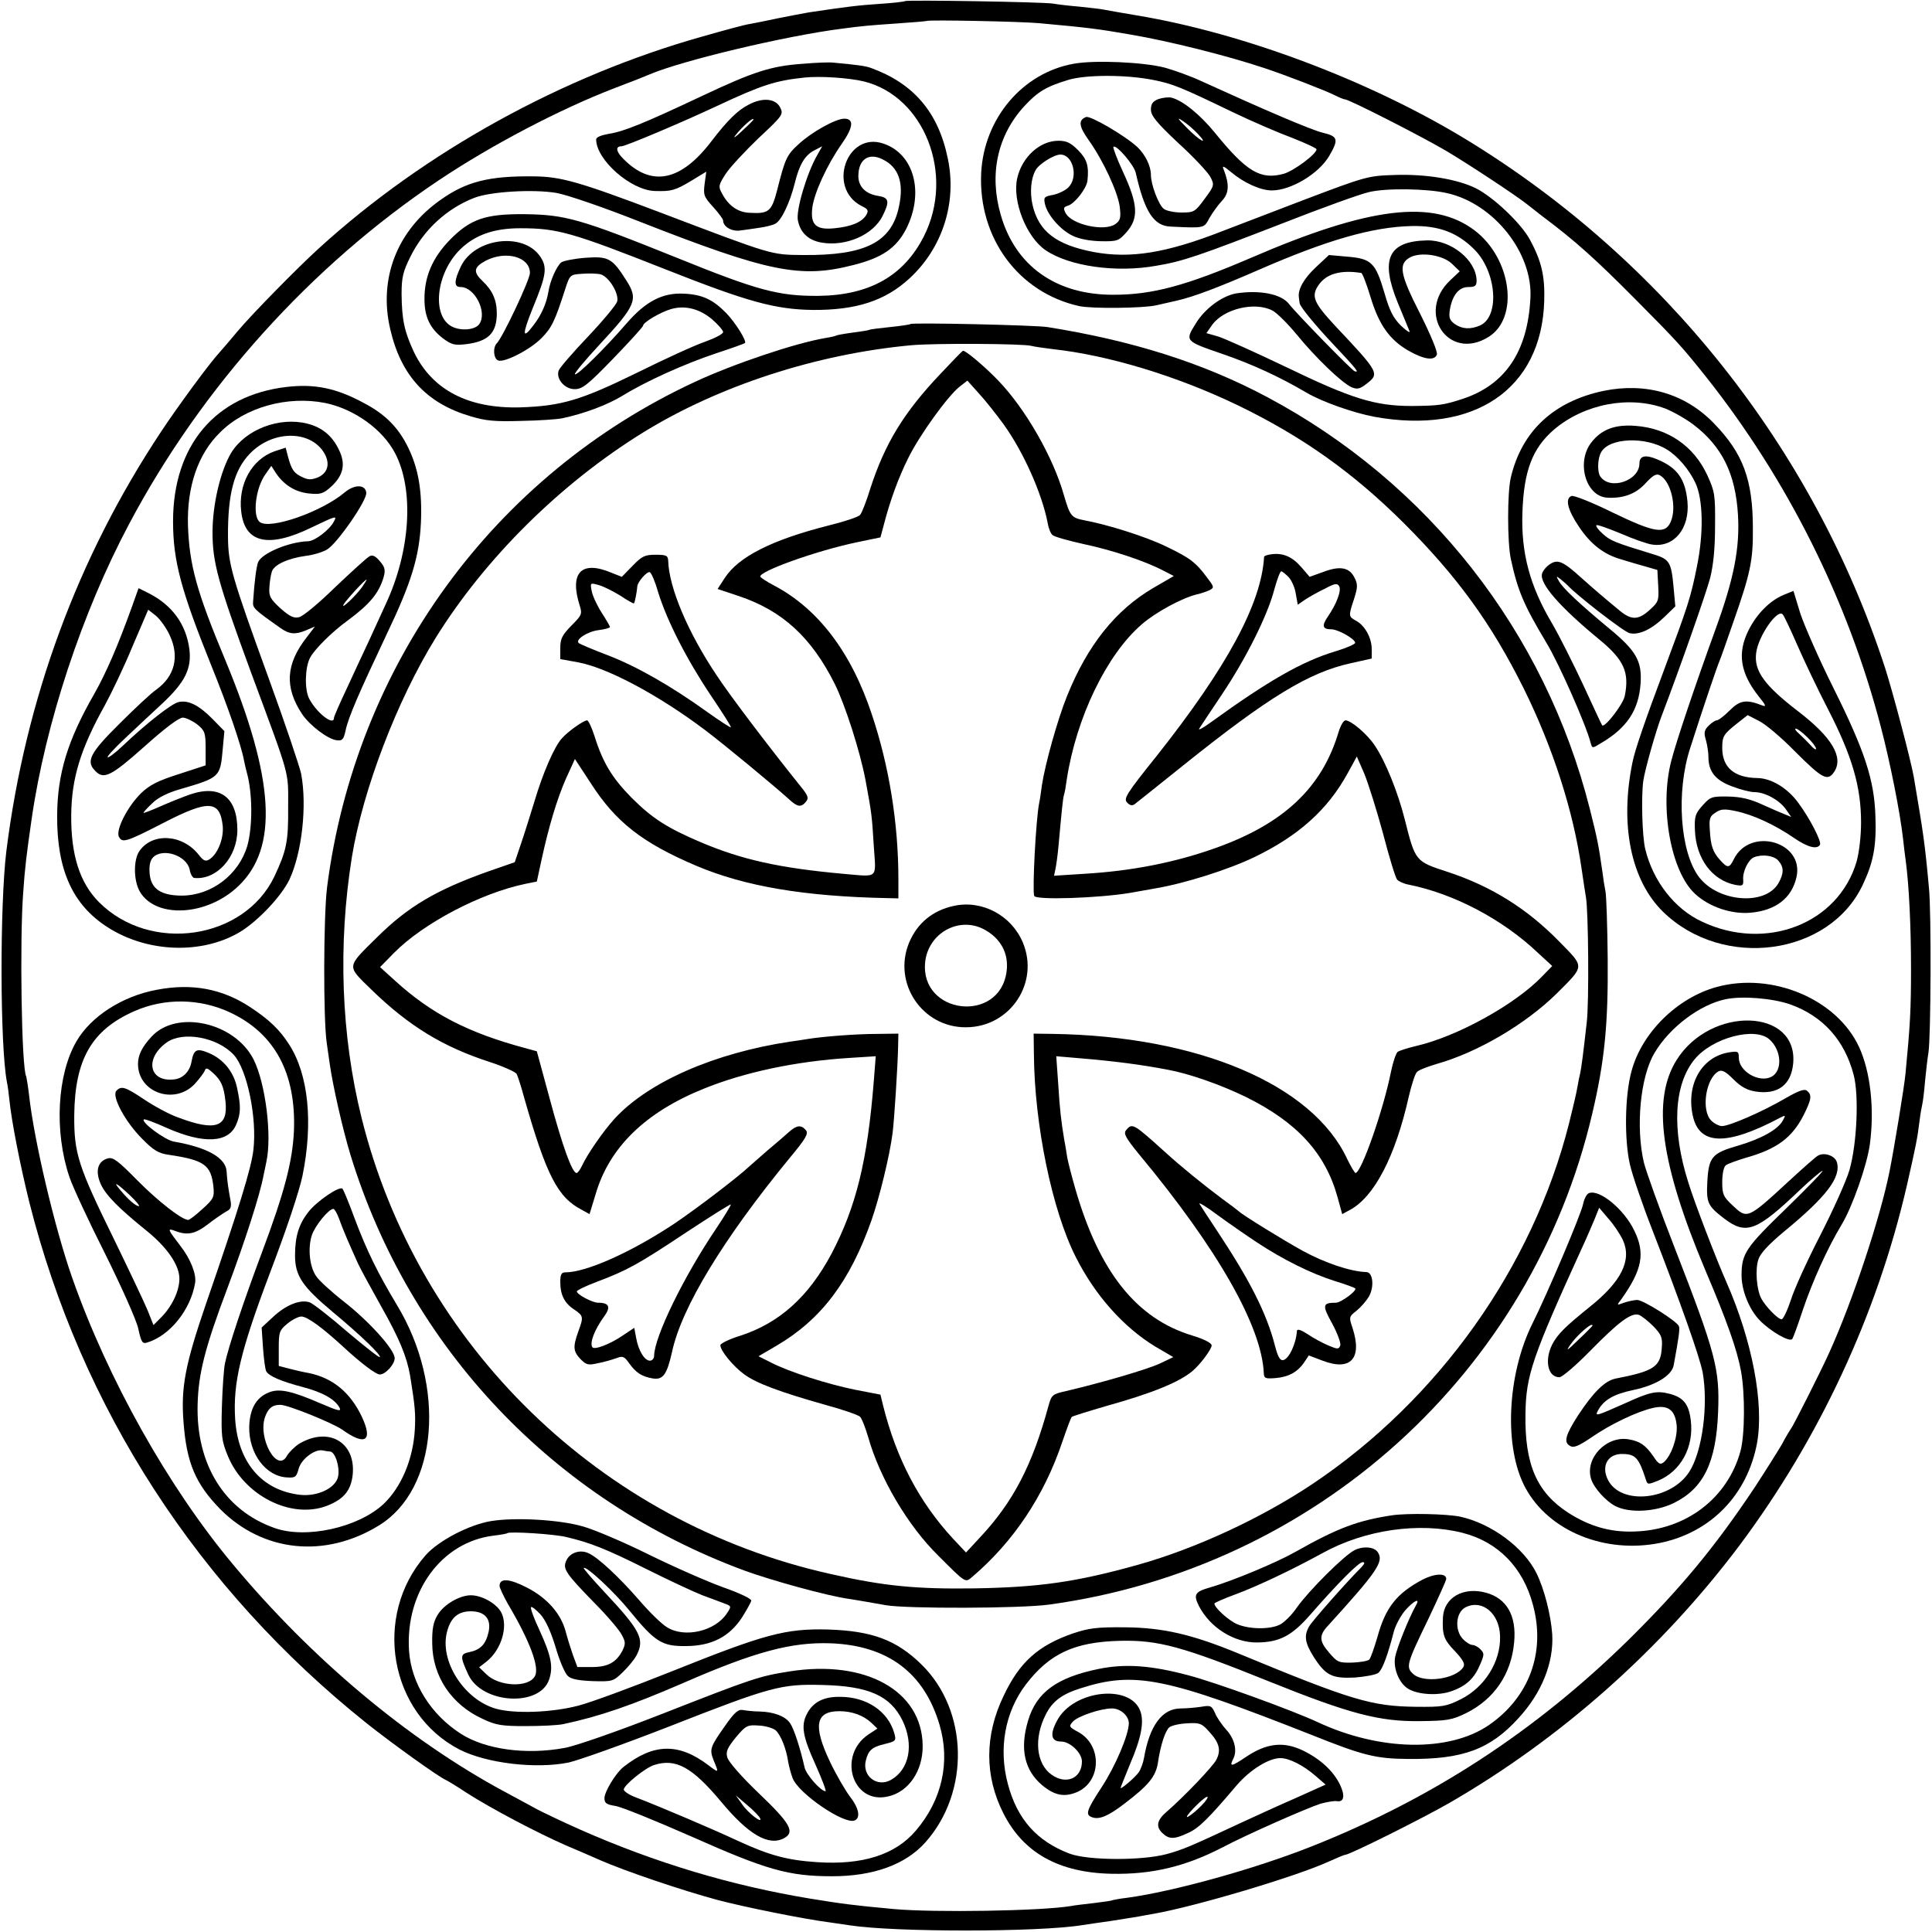
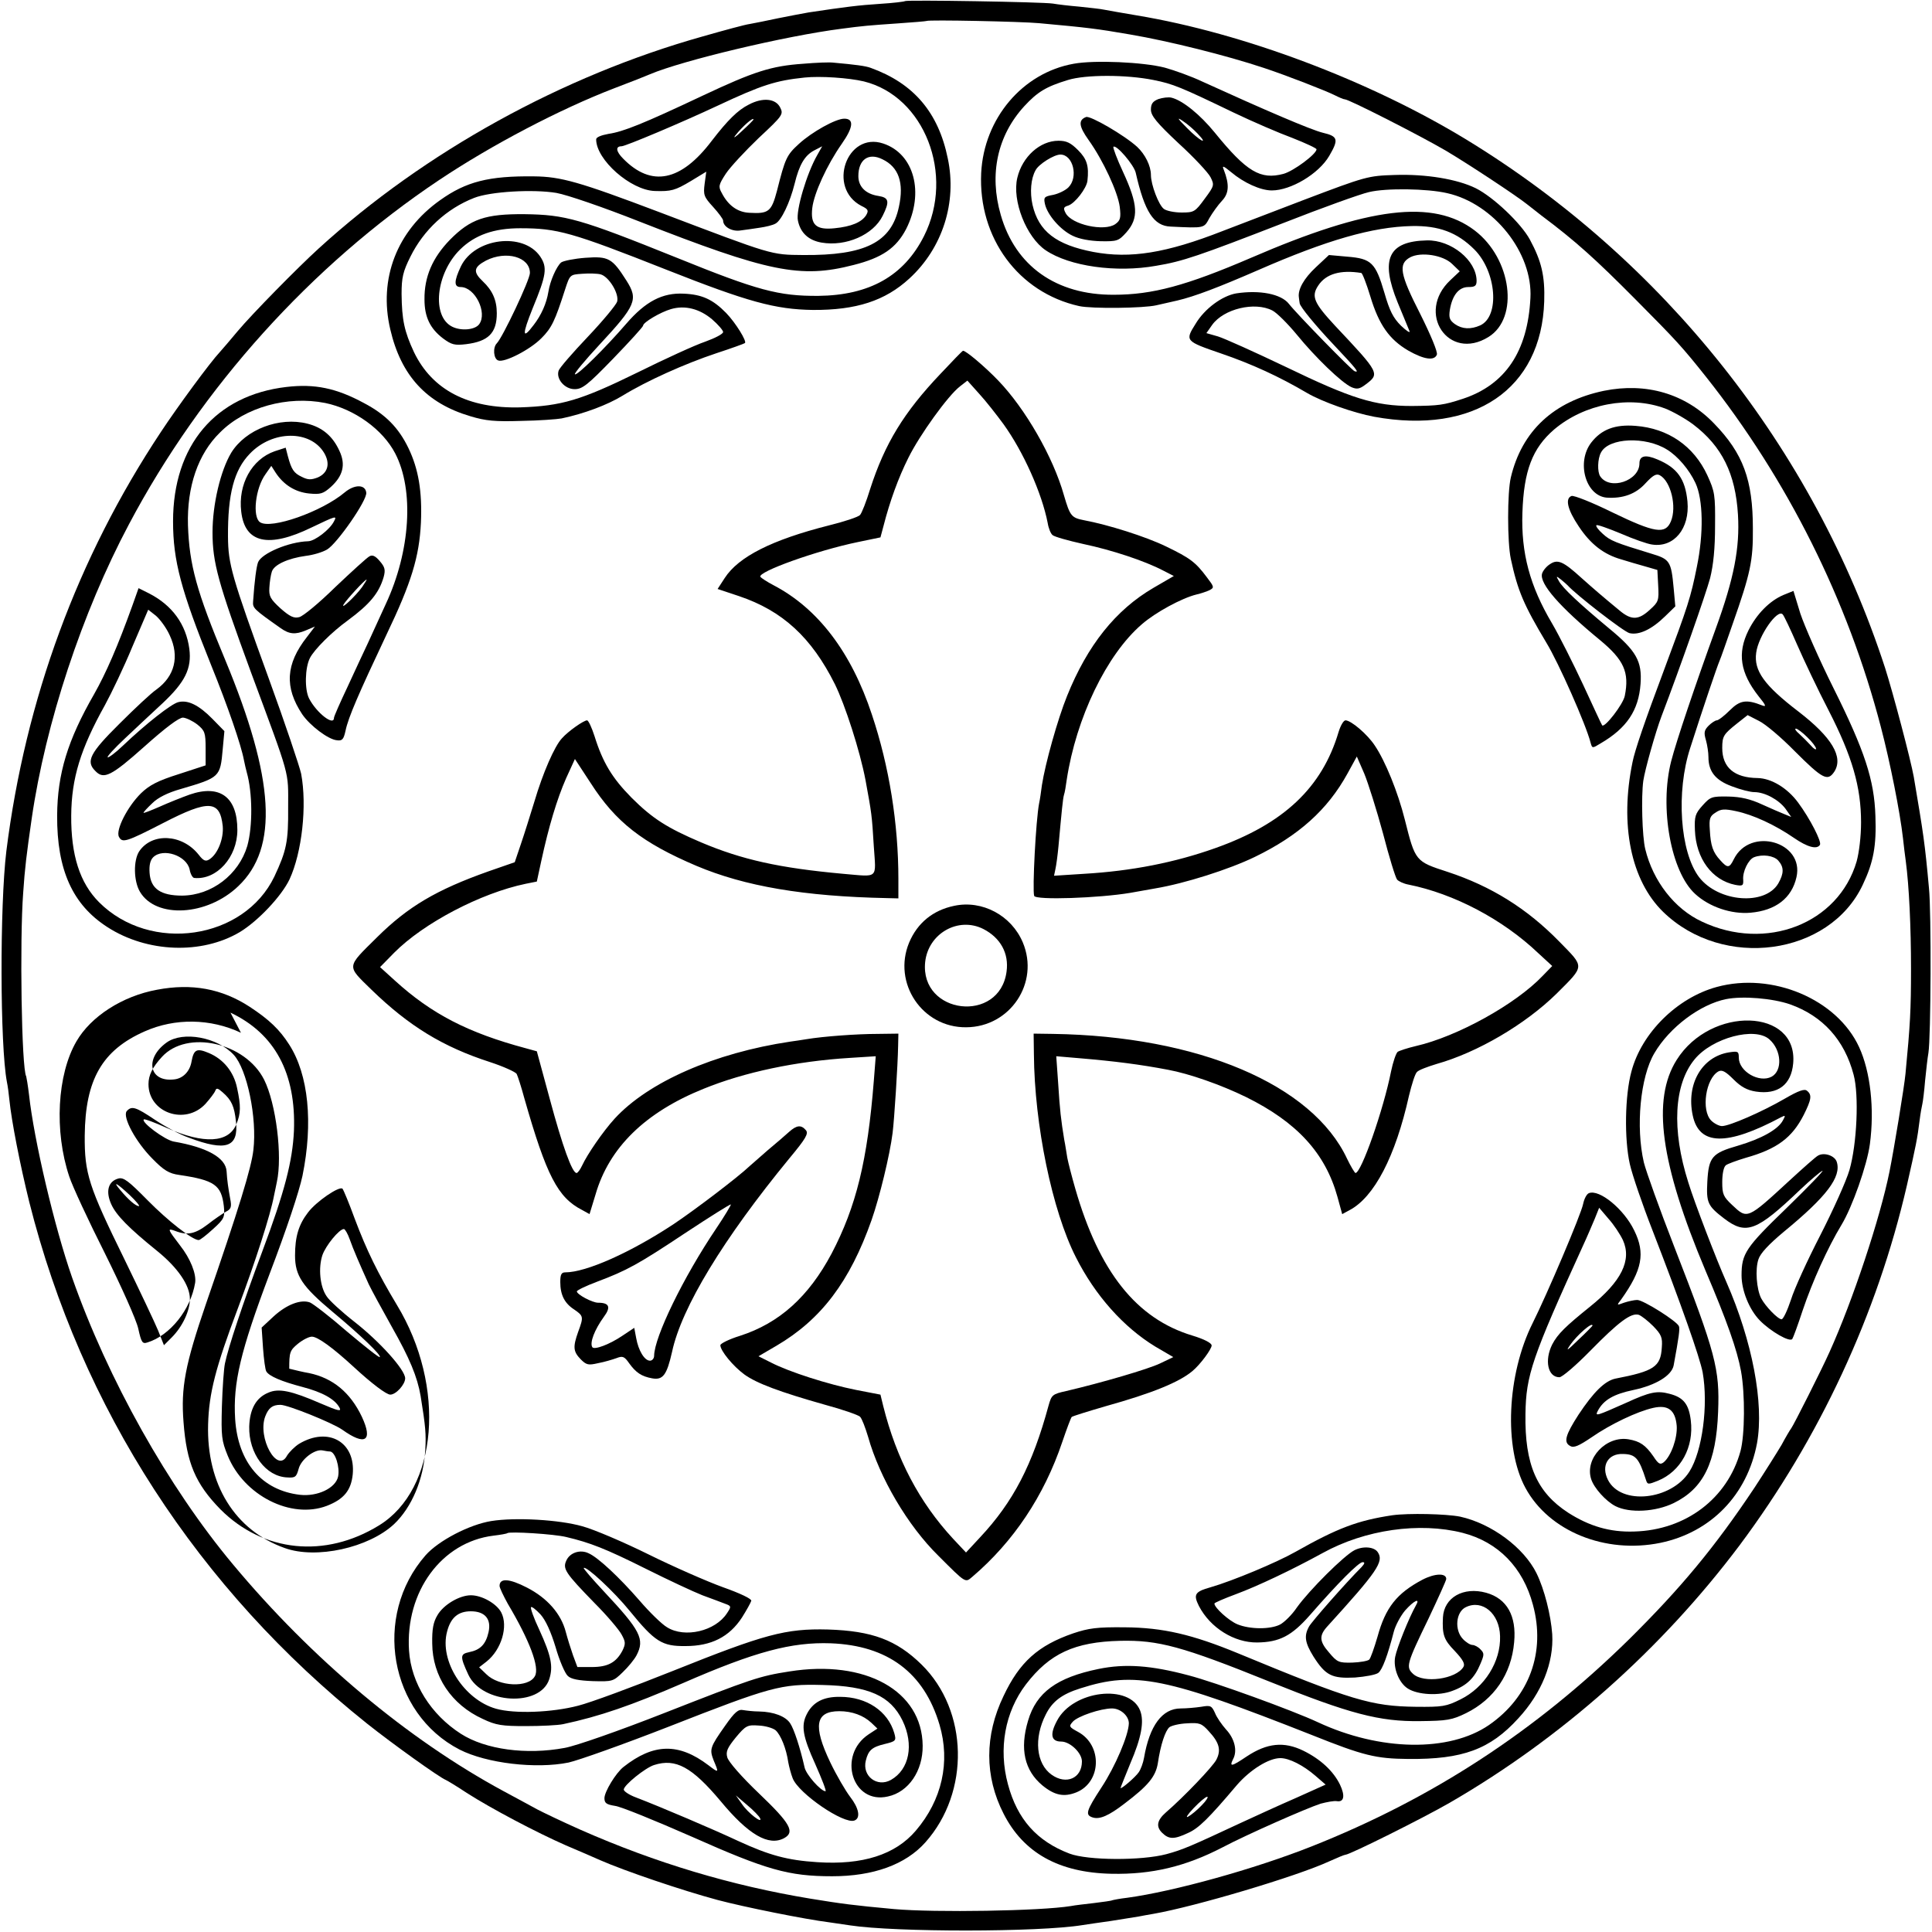
<svg xmlns="http://www.w3.org/2000/svg" version="1.0" width="700pt" height="700pt" viewBox="0 0 700 700" preserveAspectRatio="xMidYMid meet">
  <g transform="translate(0,700) scale(0.1,-0.1)" fill="#000000" stroke="none">
    <path d="M3279 6996 c-2 -2 -43 -7 -91 -10 -77 -5 -125 -11 -258 -31 -19 -3 -69 -13 -110 -21 -41 -9 -88 -18 -104 -21 -16 -2 -93 -23 -170 -45 -509 -143 -1007 -418 -1391 -768 -77 -70 -243 -239 -294 -300 -25 -30 -54 -64 -64 -75 -35 -37 -154 -199 -214 -290 -302 -455 -491 -969 -560 -1519 -24 -198 -23 -705 2 -836 3 -14 7 -43 9 -65 8 -78 38 -232 72 -370 188 -747 612 -1402 1224 -1890 89 -71 262 -195 285 -204 5 -2 40 -23 76 -47 89 -57 254 -144 359 -190 47 -20 103 -44 125 -54 89 -39 295 -109 425 -144 98 -26 317 -70 405 -81 28 -4 61 -9 75 -11 164 -25 683 -25 842 1 13 2 59 9 103 15 44 7 89 14 100 16 11 2 36 7 55 10 149 26 517 135 636 190 29 13 55 24 59 24 15 0 280 132 377 188 405 234 768 557 1050 932 290 388 499 837 607 1305 33 145 38 170 46 235 3 25 8 52 10 60 2 8 7 47 10 85 4 39 9 84 12 100 9 55 11 509 2 597 -15 165 -20 196 -55 403 -11 62 -75 304 -104 395 -259 795 -802 1479 -1520 1916 -349 212 -805 384 -1190 448 -52 9 -106 18 -120 21 -13 3 -54 7 -90 11 -36 3 -78 8 -95 11 -38 6 -530 14 -536 9z m486 -80 c175 -16 209 -20 330 -41 141 -24 349 -76 484 -121 79 -26 228 -84 257 -99 16 -8 32 -15 37 -15 14 0 266 -128 364 -185 83 -49 260 -166 297 -196 6 -5 29 -23 51 -40 123 -92 196 -158 340 -303 150 -151 170 -173 256 -281 295 -372 514 -809 634 -1270 33 -126 69 -306 80 -403 3 -26 7 -63 10 -82 12 -90 19 -239 19 -390 0 -149 -3 -203 -20 -380 -4 -45 -42 -276 -58 -355 -34 -169 -133 -467 -217 -653 -29 -65 -130 -265 -139 -277 -4 -5 -20 -32 -35 -60 -16 -27 -60 -97 -98 -155 -144 -216 -267 -364 -455 -550 -338 -332 -711 -576 -1150 -750 -207 -82 -499 -163 -668 -186 -27 -3 -51 -8 -54 -9 -3 -2 -33 -6 -65 -10 -33 -4 -71 -8 -85 -11 -111 -18 -492 -24 -640 -11 -152 14 -188 19 -305 38 -284 47 -559 129 -833 250 -63 28 -132 61 -155 73 -23 13 -78 42 -122 66 -348 188 -695 479 -981 822 -234 280 -453 670 -583 1040 -63 180 -138 497 -156 663 -4 33 -9 62 -10 65 -17 28 -24 494 -11 665 6 90 12 138 31 270 50 344 182 745 352 1065 263 497 661 938 1123 1247 193 129 440 258 635 333 61 23 119 46 130 51 118 50 491 139 695 165 75 10 98 12 200 19 58 4 106 8 107 9 5 5 345 -2 408 -8z" />
    <path d="M2910 6769 c-116 -8 -178 -28 -365 -116 -214 -101 -286 -130 -340 -138 -27 -5 -45 -12 -45 -20 0 -74 125 -184 212 -187 60 -2 74 2 131 36 l56 34 -6 -44 c-5 -40 -3 -47 31 -84 20 -22 36 -44 36 -49 0 -23 33 -41 63 -36 18 2 49 7 70 10 21 3 47 9 57 15 21 11 52 76 69 144 17 70 37 103 71 121 l29 15 -18 -32 c-38 -66 -78 -201 -70 -237 9 -45 39 -72 86 -80 88 -15 187 28 221 97 26 52 23 66 -15 72 -47 7 -73 34 -73 72 0 60 37 86 87 61 59 -28 79 -85 60 -172 -27 -129 -122 -177 -347 -175 -118 1 -109 -1 -520 155 -293 111 -358 129 -455 130 -164 2 -246 -19 -340 -86 -157 -111 -224 -285 -181 -468 39 -168 131 -268 290 -315 56 -17 90 -20 185 -17 64 1 130 6 146 9 81 17 166 49 220 82 88 54 226 116 340 154 55 18 102 35 104 37 8 6 -34 74 -68 109 -48 49 -87 67 -153 70 -78 4 -139 -28 -209 -109 -75 -87 -179 -190 -186 -183 -3 3 37 51 88 106 134 144 142 165 99 233 -52 82 -65 89 -149 83 -40 -3 -80 -11 -88 -17 -17 -15 -40 -67 -46 -106 -7 -43 -26 -85 -53 -120 -42 -56 -43 -37 -4 60 50 121 54 148 27 188 -61 89 -237 67 -287 -36 -25 -53 -26 -75 -1 -75 52 0 98 -93 67 -135 -15 -20 -64 -25 -97 -9 -76 37 -60 193 28 280 54 53 123 77 218 77 134 0 185 -14 529 -150 296 -117 395 -144 531 -146 157 -1 262 33 350 114 120 110 173 276 139 435 -34 167 -124 272 -279 328 -18 7 -57 12 -135 19 -14 2 -63 0 -110 -4z m220 -64 c219 -54 330 -337 218 -560 -73 -145 -198 -215 -383 -217 -144 -1 -221 20 -510 137 -355 143 -406 157 -555 159 -141 1 -195 -17 -270 -93 -63 -65 -93 -134 -92 -216 0 -63 20 -105 67 -141 31 -23 42 -26 84 -21 80 10 111 40 111 112 0 48 -16 83 -51 116 -36 34 -33 51 12 75 73 37 159 13 159 -45 0 -25 -99 -234 -120 -255 -15 -15 -12 -56 5 -62 22 -9 116 39 157 81 37 37 49 63 85 175 18 55 18 55 62 58 25 2 55 1 67 -2 30 -8 68 -70 60 -99 -4 -12 -51 -69 -106 -127 -55 -58 -103 -113 -106 -123 -10 -30 22 -67 58 -67 28 0 47 15 140 111 59 61 108 115 108 119 0 12 63 49 101 60 51 15 104 1 149 -37 22 -19 40 -40 40 -46 0 -7 -29 -22 -65 -35 -36 -12 -147 -63 -246 -112 -204 -100 -274 -121 -424 -126 -188 -5 -319 63 -385 200 -35 75 -44 117 -45 211 0 59 5 81 32 135 48 97 131 174 231 213 58 23 214 32 298 18 39 -7 170 -52 299 -103 469 -184 585 -208 778 -158 103 26 154 61 190 130 67 132 29 273 -83 310 -132 44 -204 -161 -79 -226 25 -12 27 -17 17 -34 -16 -25 -53 -41 -114 -47 -67 -7 -88 12 -81 73 6 53 53 156 107 233 42 60 45 91 9 91 -31 0 -117 -48 -164 -91 -45 -41 -50 -52 -80 -171 -20 -75 -30 -83 -100 -79 -43 2 -77 27 -100 72 -13 23 -11 30 15 70 16 24 70 82 119 129 87 81 90 86 78 110 -16 33 -63 38 -114 11 -40 -20 -77 -57 -134 -131 -112 -148 -219 -169 -321 -65 -26 26 -29 45 -6 45 14 0 218 86 348 147 160 75 210 91 315 102 57 6 160 -1 215 -14z m-400 -138 c0 -2 -19 -21 -42 -42 -23 -22 -34 -29 -23 -15 25 32 65 67 65 57z" />
    <path d="M3890 6769 c-185 -33 -325 -198 -335 -396 -11 -235 135 -433 355 -482 45 -10 234 -8 280 3 14 3 48 11 75 17 64 15 150 48 295 111 247 108 413 156 555 159 98 2 165 -23 227 -85 80 -80 93 -242 21 -275 -34 -15 -65 -14 -92 5 -19 14 -22 23 -18 51 9 54 33 83 67 83 24 0 30 4 30 23 -1 74 -92 148 -180 146 -140 -3 -170 -68 -106 -225 20 -49 40 -96 43 -104 3 -8 -11 1 -31 20 -28 28 -41 53 -60 119 -32 109 -47 124 -134 131 l-67 6 -47 -44 c-44 -41 -66 -81 -62 -109 1 -7 2 -17 3 -22 2 -13 56 -79 124 -151 82 -87 94 -102 75 -95 -11 4 -211 209 -238 244 -28 36 -106 51 -191 38 -51 -9 -114 -55 -147 -110 -39 -62 -38 -63 93 -108 111 -38 211 -84 311 -143 55 -32 168 -72 243 -86 362 -66 606 100 616 418 3 93 -10 146 -52 224 -32 59 -132 154 -196 186 -67 33 -181 52 -294 48 -96 -3 -104 -5 -328 -90 -126 -48 -259 -99 -295 -113 -204 -80 -335 -101 -468 -76 -136 26 -199 75 -221 171 -10 45 -6 95 11 125 11 22 67 57 90 57 46 0 66 -82 29 -119 -11 -11 -36 -23 -55 -27 -33 -6 -35 -9 -30 -33 9 -40 56 -94 100 -115 24 -12 63 -19 102 -20 60 -1 65 1 93 32 45 51 43 100 -12 219 -22 47 -37 88 -35 91 10 10 75 -66 81 -94 32 -141 65 -193 127 -195 124 -6 120 -6 140 31 11 19 31 47 45 62 26 27 28 59 7 113 -7 16 -2 15 27 -9 45 -38 106 -66 147 -66 69 0 170 60 208 125 35 60 32 71 -23 84 -42 10 -212 83 -438 186 -38 18 -99 40 -135 50 -78 20 -254 28 -330 14z m290 -59 c70 -14 97 -25 290 -118 69 -33 164 -74 213 -92 48 -19 87 -37 87 -41 0 -17 -83 -79 -120 -89 -83 -22 -133 7 -249 150 -53 65 -116 116 -156 126 -11 3 -33 0 -48 -5 -20 -8 -27 -17 -27 -38 0 -22 20 -47 100 -122 56 -51 108 -107 116 -123 14 -28 14 -31 -21 -78 -35 -48 -39 -50 -84 -50 -26 0 -55 6 -64 13 -19 14 -47 88 -47 123 0 33 -21 75 -50 102 -46 42 -170 114 -185 108 -29 -11 -26 -34 9 -83 53 -74 106 -189 113 -242 5 -41 2 -50 -16 -63 -40 -28 -158 -2 -180 40 -9 17 -8 22 9 27 25 8 67 63 70 90 6 54 -2 79 -34 111 -27 27 -42 34 -71 34 -67 0 -131 -58 -149 -134 -20 -83 33 -216 103 -263 86 -58 255 -82 400 -56 97 16 154 36 461 155 140 55 279 105 310 112 62 15 211 13 284 -4 168 -38 310 -216 301 -380 -10 -194 -91 -314 -245 -365 -70 -23 -87 -25 -185 -26 -134 0 -219 27 -455 141 -113 54 -224 104 -247 111 l-42 12 21 30 c42 58 154 85 218 52 16 -8 56 -48 89 -88 66 -81 162 -174 198 -190 19 -8 29 -7 51 10 52 39 51 41 -111 213 -76 82 -87 106 -61 145 28 43 81 58 156 46 4 0 19 -39 33 -85 31 -103 69 -156 137 -196 58 -33 95 -38 104 -15 4 9 -23 73 -60 147 -74 145 -81 182 -36 206 39 20 118 8 151 -24 l28 -27 -34 -32 c-126 -118 -7 -296 138 -206 112 69 84 284 -50 386 -150 114 -382 86 -810 -99 -235 -101 -357 -134 -498 -134 -208 -1 -356 104 -409 289 -43 148 -12 288 85 394 48 52 79 71 158 95 64 20 212 20 311 0z m159 -194 c43 -45 8 -27 -39 21 -34 34 -37 40 -15 25 17 -11 41 -32 54 -46z" />
-     <path d="M3299 5826 c-2 -2 -35 -7 -74 -11 -38 -4 -72 -8 -75 -10 -3 -2 -30 -6 -60 -10 -30 -4 -58 -9 -61 -11 -3 -2 -21 -6 -40 -9 -107 -18 -333 -94 -472 -159 -728 -338 -1229 -1026 -1332 -1831 -13 -106 -14 -479 -1 -565 3 -19 7 -51 10 -70 11 -81 48 -243 76 -335 215 -700 737 -1250 1426 -1505 98 -36 301 -92 379 -103 34 -5 83 -14 135 -23 76 -13 484 -12 589 2 966 131 1750 838 1970 1779 45 190 58 326 56 560 -1 121 -5 231 -8 245 -3 14 -8 45 -11 70 -14 98 -18 119 -46 230 -162 641 -585 1181 -1170 1492 -231 123 -487 204 -795 253 -44 7 -490 17 -496 11z m437 -79 c11 -3 46 -8 79 -12 201 -22 449 -97 671 -204 233 -113 416 -243 600 -426 194 -194 317 -363 435 -600 106 -215 179 -442 209 -650 6 -44 14 -91 16 -105 9 -45 12 -384 3 -455 -12 -108 -20 -169 -24 -185 -2 -8 -7 -31 -10 -50 -3 -19 -17 -78 -30 -130 -132 -522 -473 -1001 -930 -1307 -186 -124 -421 -233 -630 -292 -225 -63 -359 -82 -595 -86 -209 -3 -327 8 -520 52 -833 185 -1495 828 -1700 1653 -74 298 -86 627 -35 945 40 245 164 568 303 793 180 290 453 560 752 745 274 169 627 284 970 316 83 8 407 6 436 -2z" />
    <path d="M3407 5645 c-132 -139 -201 -252 -254 -416 -14 -46 -31 -89 -37 -95 -6 -7 -57 -24 -114 -38 -205 -52 -326 -113 -376 -190 l-26 -40 78 -26 c157 -53 262 -149 347 -319 37 -75 91 -242 111 -348 22 -120 23 -124 30 -240 8 -120 19 -110 -111 -99 -231 21 -366 51 -515 114 -122 52 -176 86 -252 162 -70 71 -104 127 -134 223 -10 31 -22 57 -27 57 -12 0 -68 -39 -91 -65 -27 -29 -69 -125 -100 -230 -15 -49 -37 -119 -49 -154 l-22 -65 -95 -33 c-189 -67 -292 -128 -404 -239 -112 -111 -111 -101 -20 -190 136 -132 259 -207 429 -262 49 -16 93 -36 97 -43 4 -8 17 -48 28 -89 80 -280 121 -359 209 -404 l27 -15 22 72 c49 169 180 297 391 382 147 60 335 100 530 112 l94 6 -7 -89 c-23 -290 -64 -456 -153 -626 -83 -156 -189 -252 -332 -298 -39 -12 -71 -28 -71 -34 0 -20 46 -76 87 -106 44 -32 130 -64 293 -110 63 -17 120 -37 126 -43 7 -7 19 -39 29 -72 42 -150 144 -323 255 -432 101 -101 97 -98 123 -76 149 127 260 293 326 489 16 47 31 87 34 90 3 3 58 20 123 39 169 47 266 87 314 127 29 24 70 80 70 93 0 9 -27 23 -70 36 -202 61 -337 230 -424 532 -13 45 -26 96 -29 112 -3 17 -7 46 -11 65 -12 73 -16 108 -22 204 l-7 99 82 -7 c131 -11 223 -23 323 -42 76 -14 191 -54 283 -99 184 -91 287 -203 331 -362 l17 -62 26 14 c90 47 167 195 216 415 10 41 22 80 29 86 6 7 38 19 71 29 149 42 322 144 435 255 103 103 102 94 10 188 -117 120 -247 201 -405 253 -117 38 -117 38 -155 189 -25 100 -71 213 -109 269 -27 41 -86 91 -106 91 -7 0 -18 -19 -25 -42 -60 -202 -199 -333 -447 -421 -146 -52 -303 -83 -475 -93 l-109 -7 5 24 c3 13 8 50 11 82 12 132 16 173 20 187 3 8 7 33 10 55 34 223 144 453 272 563 49 43 145 95 198 108 17 4 38 11 48 16 17 9 16 12 -10 46 -41 55 -61 70 -148 112 -74 36 -211 79 -297 95 -46 9 -51 15 -73 90 -39 139 -140 314 -238 416 -49 51 -119 110 -128 108 -2 0 -39 -38 -82 -84z m229 -182 c72 -100 139 -250 160 -358 3 -19 11 -39 18 -44 7 -6 57 -20 111 -32 104 -22 222 -61 289 -96 l39 -20 -74 -43 c-137 -80 -239 -208 -313 -392 -34 -84 -79 -245 -91 -323 -3 -23 -7 -52 -10 -65 -12 -61 -25 -315 -18 -336 6 -16 235 -8 348 11 17 3 57 10 90 16 108 18 268 69 361 114 159 77 264 171 336 302 l34 62 27 -62 c14 -34 45 -132 68 -217 22 -85 45 -160 51 -167 5 -6 24 -15 41 -18 165 -33 342 -126 471 -249 l50 -46 -35 -36 c-98 -103 -310 -220 -459 -254 -30 -7 -60 -17 -66 -21 -6 -5 -17 -37 -24 -71 -27 -137 -108 -369 -129 -368 -3 1 -17 24 -30 51 -126 270 -540 445 -1066 453 l-70 1 1 -75 c2 -255 66 -566 152 -735 70 -139 173 -254 288 -324 l65 -38 -48 -23 c-44 -21 -212 -70 -340 -100 -50 -11 -53 -14 -64 -53 -58 -214 -128 -349 -248 -477 l-51 -55 -47 50 c-122 132 -205 289 -253 481 l-10 41 -88 17 c-101 20 -242 65 -308 99 l-46 23 65 38 c162 95 266 232 345 456 29 83 66 235 76 315 6 46 19 249 20 315 l1 45 -75 -1 c-75 0 -197 -9 -257 -19 -18 -3 -45 -7 -60 -9 -274 -41 -514 -146 -636 -279 -42 -46 -99 -129 -118 -170 -7 -15 -16 -27 -20 -27 -16 0 -51 97 -97 268 l-47 173 -40 11 c-209 56 -341 124 -474 245 l-54 49 51 52 c106 107 313 216 477 250 l40 8 16 74 c27 125 57 225 90 300 l32 70 57 -87 c91 -142 188 -217 383 -300 175 -74 390 -111 692 -117 l40 -1 0 70 c0 200 -33 408 -96 596 -75 227 -196 385 -357 469 -23 12 -44 26 -47 30 -11 18 203 95 353 126 l82 17 11 41 c23 90 54 175 90 247 41 83 144 226 187 259 l27 21 43 -48 c24 -26 63 -76 88 -110z" />
    <path d="M3457 3718 c-77 -16 -133 -62 -163 -133 -61 -147 48 -309 207 -307 159 1 266 161 205 307 -41 98 -147 155 -249 133z m106 -84 c62 -32 93 -88 84 -154 -25 -190 -314 -156 -295 34 11 104 120 166 211 120z" />
-     <path d="M4608 4992 c-16 -2 -28 -6 -28 -10 -10 -169 -134 -399 -390 -722 -110 -137 -120 -154 -106 -168 10 -11 19 -12 28 -5 7 5 85 68 174 139 309 248 457 338 608 371 l76 17 0 34 c0 41 -25 86 -57 103 -27 15 -28 16 -7 79 13 41 14 53 2 76 -18 38 -52 45 -113 22 l-50 -18 -30 35 c-33 38 -66 52 -107 47z m61 -83 c11 -12 23 -39 26 -61 l7 -39 26 18 c15 10 47 28 72 40 36 19 45 21 52 9 9 -15 -9 -64 -41 -110 -23 -34 -19 -46 12 -46 25 0 87 -35 87 -49 0 -5 -32 -19 -72 -31 -120 -36 -245 -108 -448 -255 -30 -22 -50 -33 -45 -25 5 8 42 64 83 125 87 130 165 286 189 379 10 36 21 66 25 66 4 0 16 -10 27 -21z" />
-     <path d="M2292 4950 l-39 -40 -38 15 c-109 46 -153 0 -114 -121 9 -29 6 -34 -31 -71 -33 -34 -40 -47 -40 -81 l0 -40 66 -12 c106 -20 291 -119 457 -244 68 -51 253 -204 307 -253 29 -27 43 -29 60 -8 11 13 8 22 -17 53 -111 138 -257 330 -305 403 -105 156 -174 319 -177 417 -1 19 -6 22 -46 22 -39 0 -49 -5 -83 -40z m93 -97 c32 -103 103 -242 190 -372 42 -62 75 -114 73 -116 -2 -2 -40 23 -85 55 -132 95 -257 166 -361 206 -53 20 -100 40 -105 44 -14 12 31 42 72 47 23 3 41 8 41 11 0 3 -13 26 -30 52 -16 25 -33 61 -36 78 -6 31 -6 31 26 22 18 -5 53 -23 79 -39 25 -17 47 -29 48 -27 3 2 11 44 12 61 1 17 35 55 45 52 6 -2 20 -35 31 -74z" />
    <path d="M2859 2899 c-13 -12 -48 -42 -78 -67 -30 -26 -59 -52 -65 -57 -42 -40 -196 -157 -275 -210 -156 -103 -317 -175 -393 -175 -14 0 -18 -8 -18 -35 0 -46 15 -77 51 -100 33 -23 34 -26 14 -80 -20 -56 -18 -72 9 -100 21 -21 28 -22 63 -14 22 4 52 13 66 18 23 9 29 7 47 -19 24 -33 44 -47 83 -54 39 -7 53 12 72 96 34 160 186 410 425 701 60 72 70 90 60 102 -17 20 -33 19 -61 -6z m-264 -350 c-120 -178 -224 -393 -225 -461 0 -10 -7 -18 -15 -18 -20 0 -42 37 -50 82 l-7 37 -42 -28 c-47 -32 -103 -53 -110 -42 -10 16 8 63 42 110 26 35 20 51 -21 51 -21 0 -77 30 -77 41 0 4 33 20 73 35 109 41 149 63 322 178 88 58 161 104 163 102 1 -2 -22 -41 -53 -87z" />
-     <path d="M4080 2905 c-10 -12 -2 -27 46 -86 287 -345 446 -626 453 -795 1 -18 6 -20 43 -17 47 4 80 22 104 58 l16 24 50 -19 c102 -39 145 8 108 120 -13 38 -12 40 15 61 15 12 35 35 44 50 21 35 16 89 -8 90 -59 2 -150 33 -231 77 -64 35 -220 131 -230 142 -3 3 -32 25 -65 49 -63 47 -146 114 -205 168 -114 103 -118 105 -140 78z m475 -407 c94 -62 195 -112 280 -139 39 -12 72 -24 75 -27 9 -7 -51 -52 -70 -52 -49 0 -50 -9 -13 -76 19 -35 32 -71 29 -79 -5 -14 -10 -14 -43 0 -21 9 -55 27 -75 41 -25 16 -38 20 -39 12 -3 -47 -29 -102 -50 -106 -11 -2 -19 12 -29 50 -30 118 -90 237 -210 418 -31 47 -60 91 -64 98 -5 8 25 -10 65 -40 41 -30 106 -75 144 -100z" />
    <path d="M1038 5598 c-257 -30 -411 -211 -411 -487 0 -143 29 -250 138 -521 60 -148 109 -290 119 -345 3 -14 7 -33 10 -43 21 -74 22 -195 2 -267 -31 -104 -129 -179 -236 -180 -78 0 -114 25 -118 82 -2 27 2 46 13 57 36 35 121 6 132 -44 3 -17 11 -31 17 -31 81 -8 156 75 156 174 0 119 -63 166 -173 128 -28 -10 -78 -30 -109 -44 -32 -14 -58 -24 -58 -22 0 3 14 18 32 35 20 20 56 38 102 51 143 42 144 43 153 145 l6 65 -43 44 c-49 50 -89 70 -124 61 -25 -6 -117 -78 -201 -158 -27 -26 -52 -44 -55 -42 -3 3 25 33 61 67 36 34 98 92 138 129 82 77 106 126 97 197 -12 89 -62 158 -146 201 l-38 19 -22 -62 c-54 -150 -96 -246 -139 -322 -96 -167 -133 -288 -134 -440 -1 -197 56 -323 182 -404 144 -93 342 -100 480 -18 66 40 151 130 180 191 45 97 64 267 42 383 -6 27 -58 182 -117 344 -136 374 -147 415 -148 514 -1 155 22 242 79 301 82 86 220 87 270 2 22 -38 13 -72 -24 -88 -24 -9 -35 -9 -57 2 -30 14 -38 27 -51 75 l-8 31 -40 -13 c-83 -29 -133 -120 -121 -219 13 -114 99 -133 255 -57 88 42 93 44 81 22 -15 -30 -69 -71 -93 -72 -71 -2 -169 -44 -182 -76 -6 -16 -13 -67 -18 -142 -2 -24 2 -28 100 -97 31 -22 53 -24 91 -8 l33 14 -29 -38 c-77 -98 -82 -182 -17 -280 28 -41 94 -91 125 -94 20 -3 25 3 32 35 10 48 47 133 148 347 91 190 119 283 125 406 5 114 -9 195 -45 270 -36 75 -84 123 -162 164 -100 54 -178 70 -280 58z m140 -58 c106 -22 209 -96 254 -183 69 -133 55 -354 -34 -545 -22 -48 -51 -112 -65 -142 -14 -30 -48 -102 -74 -159 -27 -57 -49 -107 -49 -112 0 -31 -63 18 -90 70 -17 33 -15 112 3 147 16 31 79 94 137 136 80 59 113 99 130 157 7 26 5 36 -14 58 -16 19 -27 24 -38 17 -9 -5 -64 -55 -123 -111 -58 -57 -117 -106 -131 -109 -19 -5 -34 2 -68 32 -37 34 -42 44 -40 75 1 20 5 46 9 58 8 25 58 48 123 57 26 3 60 13 77 23 36 21 146 179 142 206 -3 30 -42 31 -78 1 -83 -70 -268 -135 -307 -108 -28 19 -17 123 20 174 l21 30 16 -25 c29 -44 71 -70 121 -75 41 -4 51 -1 79 24 44 40 54 81 31 130 -24 53 -61 85 -116 99 -102 26 -224 -21 -276 -105 -39 -65 -68 -187 -68 -289 0 -109 20 -182 139 -506 145 -391 135 -355 135 -490 1 -125 -6 -157 -50 -251 -110 -229 -449 -279 -635 -93 -70 70 -102 171 -101 314 1 136 34 242 122 400 24 44 70 140 100 213 l57 133 28 -22 c15 -13 38 -44 50 -71 36 -77 18 -148 -48 -196 -18 -12 -78 -68 -134 -124 -108 -107 -123 -137 -87 -172 30 -31 57 -18 177 89 76 68 125 105 140 105 12 -1 35 -12 52 -25 27 -22 30 -30 30 -86 l0 -62 -98 -32 c-76 -24 -106 -40 -136 -69 -49 -48 -93 -134 -80 -158 12 -23 26 -19 162 51 163 84 204 82 214 -12 4 -45 -18 -102 -49 -121 -13 -8 -21 -5 -38 17 -60 76 -170 81 -216 12 -21 -33 -20 -107 3 -146 58 -98 243 -88 356 20 147 139 132 389 -47 820 -104 249 -130 344 -135 488 -4 139 36 258 116 336 91 92 245 134 381 107z m134 -667 c-23 -32 -79 -85 -67 -63 10 17 77 90 83 90 2 0 -6 -12 -16 -27z" />
    <path d="M5811 5584 c-181 -38 -297 -145 -337 -314 -13 -55 -13 -234 0 -295 25 -116 47 -167 129 -304 44 -72 144 -298 160 -362 6 -21 6 -21 37 -2 94 55 137 119 144 215 6 82 -15 120 -115 202 -107 89 -168 146 -181 171 -11 19 -10 19 8 5 10 -8 21 -18 24 -21 28 -32 203 -168 224 -173 34 -8 80 13 129 61 l37 36 -6 66 c-9 98 -14 105 -81 125 -131 40 -149 47 -176 72 -16 14 -26 28 -23 31 3 3 42 -11 88 -30 46 -20 97 -38 114 -40 79 -12 137 58 128 156 -8 82 -37 122 -108 152 -44 19 -66 14 -66 -14 0 -63 -107 -99 -142 -47 -11 16 -10 64 3 87 28 53 161 59 239 10 39 -24 80 -72 103 -121 28 -60 30 -183 5 -304 -22 -110 -32 -141 -118 -371 -71 -189 -107 -295 -115 -336 -47 -227 -6 -429 111 -543 217 -211 602 -159 723 98 39 82 50 141 46 249 -4 131 -39 237 -151 462 -52 104 -106 227 -121 272 l-25 82 -37 -15 c-49 -21 -96 -68 -126 -128 -41 -83 -30 -154 37 -239 26 -32 29 -39 13 -33 -58 23 -81 19 -118 -18 -20 -20 -41 -36 -47 -36 -5 0 -19 -9 -29 -19 -17 -17 -18 -26 -10 -53 5 -18 9 -45 9 -61 0 -52 25 -84 85 -106 31 -12 67 -21 81 -21 38 0 88 -27 113 -60 l21 -30 -22 9 c-13 5 -50 21 -83 36 -43 20 -78 28 -123 29 -60 1 -65 -1 -93 -32 -27 -30 -30 -40 -28 -90 4 -103 62 -181 146 -198 27 -5 30 -3 29 18 -3 30 19 74 39 82 31 12 72 6 88 -12 21 -24 21 -46 0 -83 -48 -81 -217 -68 -287 23 -69 91 -84 309 -32 468 46 144 97 294 106 315 5 11 26 72 48 135 64 182 74 228 73 345 0 176 -35 272 -141 381 -104 108 -246 149 -399 118z m222 -64 c28 -11 74 -37 102 -58 104 -79 153 -178 162 -327 7 -120 -14 -230 -81 -414 -74 -204 -142 -405 -161 -479 -43 -168 -1 -401 87 -481 51 -47 131 -74 200 -68 92 8 150 53 167 129 29 128 -168 184 -227 65 -16 -33 -23 -33 -49 -4 -27 29 -35 53 -38 110 -3 41 0 50 21 63 19 13 32 14 74 5 62 -13 142 -50 210 -97 48 -33 83 -43 94 -25 7 11 -36 95 -79 153 -39 53 -97 88 -147 89 -84 1 -128 38 -128 109 0 43 5 50 54 89 l38 30 41 -21 c23 -11 81 -60 129 -109 102 -102 120 -111 144 -75 34 53 -9 125 -130 218 -124 95 -162 148 -153 213 8 61 77 160 96 139 5 -5 28 -54 52 -109 24 -55 75 -163 115 -240 85 -166 117 -276 117 -405 0 -50 -7 -108 -16 -141 -66 -226 -329 -328 -561 -218 -99 46 -177 147 -205 263 -11 45 -15 189 -7 247 6 41 45 179 66 234 69 181 160 441 176 500 12 48 18 108 18 190 1 112 -1 124 -28 183 -49 106 -142 170 -260 179 -75 6 -124 -13 -161 -61 -54 -71 -20 -192 56 -199 59 -4 106 13 141 52 27 29 39 36 52 29 40 -22 62 -114 40 -167 -20 -48 -58 -42 -213 33 -73 36 -139 62 -147 59 -24 -9 -15 -49 26 -110 43 -65 91 -102 155 -120 22 -7 60 -18 85 -25 l45 -13 3 -57 c3 -54 1 -59 -30 -87 -41 -38 -67 -39 -110 -3 -63 52 -92 77 -138 118 -66 60 -86 69 -114 50 -13 -8 -26 -24 -29 -35 -9 -36 64 -120 210 -240 87 -72 107 -117 90 -202 -6 -31 -73 -117 -82 -107 -2 2 -32 67 -68 145 -36 77 -87 179 -114 225 -80 135 -112 254 -107 400 5 152 36 234 115 302 110 93 273 124 402 76z m515 -1191 c18 -17 32 -36 32 -42 0 -5 -9 0 -19 12 -11 12 -30 31 -42 42 -12 10 -18 19 -12 19 5 0 24 -14 41 -31z" />
    <path d="M6220 3424 c-143 -39 -272 -166 -309 -306 -24 -88 -26 -245 -6 -335 9 -40 46 -148 82 -240 105 -271 171 -459 182 -515 21 -119 -1 -286 -48 -360 -66 -104 -248 -123 -295 -30 -26 51 0 96 54 94 46 -1 58 -14 84 -95 5 -16 8 -16 43 -2 83 34 131 122 119 219 -7 58 -26 83 -77 96 -45 12 -71 7 -158 -33 -106 -47 -113 -50 -102 -29 21 40 58 61 130 76 80 17 138 52 145 89 19 103 23 133 19 142 -7 18 -129 95 -151 95 -11 0 -33 -5 -48 -10 -27 -10 -27 -10 -10 12 76 107 88 167 47 250 -37 77 -126 150 -164 135 -8 -3 -17 -20 -21 -39 -7 -37 -130 -326 -183 -432 -93 -186 -105 -452 -26 -597 85 -157 289 -240 489 -199 183 38 315 174 350 361 26 144 -17 370 -111 584 -36 81 -116 289 -138 361 -61 192 -52 355 23 446 64 78 219 119 271 72 44 -39 48 -113 8 -135 -45 -24 -119 19 -119 69 0 23 -3 24 -36 19 -98 -16 -155 -115 -131 -228 23 -110 123 -112 320 -7 16 8 17 7 7 -11 -17 -33 -78 -67 -163 -92 -94 -27 -106 -41 -111 -130 -4 -77 1 -88 61 -134 80 -61 118 -46 276 105 38 36 74 66 80 68 7 2 -52 -59 -130 -135 -148 -143 -163 -165 -163 -244 0 -55 28 -124 66 -163 39 -40 110 -81 118 -67 3 4 20 50 37 102 36 107 91 228 141 311 39 64 93 217 103 293 17 127 2 262 -39 351 -80 174 -315 273 -516 218z m266 -63 c118 -42 197 -129 230 -255 20 -74 12 -251 -15 -345 -12 -41 -60 -147 -106 -237 -46 -89 -94 -194 -106 -233 -13 -39 -28 -71 -34 -71 -13 0 -58 46 -74 76 -17 34 -22 105 -10 141 7 22 37 54 92 100 156 128 209 199 192 253 -7 23 -46 36 -68 23 -8 -4 -54 -45 -103 -90 -154 -142 -153 -141 -208 -89 -32 30 -36 39 -36 83 0 29 5 55 13 61 6 5 39 17 72 27 114 32 168 73 210 155 28 56 31 73 12 88 -9 8 -31 0 -81 -29 -81 -47 -200 -99 -227 -99 -10 0 -28 9 -39 20 -37 37 -20 152 26 178 13 7 26 0 55 -29 27 -27 49 -39 81 -44 80 -12 128 25 135 102 18 200 -298 210 -422 13 -91 -144 -59 -376 104 -763 78 -183 115 -288 129 -365 15 -83 14 -231 -2 -290 -47 -171 -198 -286 -385 -291 -88 -3 -162 19 -239 68 -114 74 -158 175 -155 358 2 140 23 203 210 613 14 30 32 73 41 94 l16 40 34 -40 c19 -21 42 -56 52 -77 33 -73 -5 -150 -120 -242 -88 -71 -116 -98 -136 -136 -29 -58 -16 -119 26 -119 10 0 60 43 112 96 102 104 148 139 176 130 10 -4 33 -22 52 -41 29 -30 34 -41 31 -77 -4 -70 -28 -86 -168 -113 -38 -8 -79 -48 -134 -131 -47 -73 -55 -100 -30 -113 13 -8 31 0 77 31 69 48 166 94 224 107 54 12 80 -8 85 -65 3 -44 -20 -109 -47 -132 -13 -10 -19 -7 -38 22 -28 40 -48 54 -89 61 -81 14 -160 -69 -136 -144 10 -32 53 -80 88 -98 51 -26 145 -21 211 11 108 53 154 146 161 331 6 155 -8 210 -159 598 -53 136 -102 273 -110 305 -30 129 -13 310 38 396 55 94 166 177 260 196 61 12 168 3 232 -19z m-716 -1164 c0 -1 -23 -25 -52 -52 -40 -39 -46 -43 -29 -18 25 36 81 85 81 70z" />
-     <path d="M569 3414 c-126 -23 -240 -97 -292 -187 -70 -120 -81 -326 -26 -490 11 -34 69 -159 129 -278 60 -121 114 -241 121 -273 11 -50 15 -56 33 -50 82 25 157 119 173 216 5 32 -17 88 -55 136 -45 59 -47 63 -17 52 44 -17 72 -11 118 24 24 19 54 39 66 46 18 9 21 17 15 47 -7 39 -11 65 -13 99 -3 49 -70 87 -192 108 -32 6 -118 70 -108 80 2 3 40 -11 84 -31 134 -59 223 -54 251 13 17 40 17 67 3 132 -12 59 -50 105 -103 127 -43 18 -54 13 -62 -31 -6 -36 -31 -62 -64 -65 -90 -10 -107 76 -26 134 59 42 184 19 243 -45 48 -52 85 -228 71 -345 -7 -63 -52 -211 -172 -558 -75 -219 -91 -302 -81 -428 11 -147 43 -223 134 -316 155 -155 379 -178 574 -58 214 131 244 504 65 799 -69 115 -109 196 -153 313 -20 55 -40 103 -44 108 -11 11 -95 -46 -125 -86 -34 -44 -47 -88 -47 -156 0 -73 26 -112 136 -204 101 -84 178 -158 171 -164 -2 -3 -55 39 -118 92 -62 54 -123 101 -135 106 -33 12 -84 -7 -132 -51 l-43 -40 5 -74 c3 -41 8 -79 12 -85 10 -17 54 -36 130 -56 73 -19 118 -44 135 -75 8 -15 -3 -13 -68 15 -106 46 -152 56 -190 39 -44 -18 -67 -59 -69 -123 -2 -97 60 -181 138 -184 29 -2 33 2 41 31 9 35 58 72 86 67 10 -2 22 -4 28 -4 19 -2 36 -57 29 -91 -9 -42 -75 -73 -138 -66 -138 16 -225 117 -235 275 -8 130 19 245 125 526 61 160 107 298 119 355 39 191 22 366 -48 475 -35 55 -73 91 -143 137 -101 66 -210 86 -336 62z m266 -83 c161 -76 238 -220 230 -428 -5 -110 -34 -222 -115 -438 -71 -190 -123 -347 -135 -405 -4 -19 -9 -89 -11 -155 -3 -109 -1 -125 21 -179 59 -145 230 -231 359 -182 62 24 88 56 94 114 11 117 -88 174 -194 111 -16 -10 -36 -30 -44 -43 -35 -67 -108 65 -79 142 12 31 26 42 55 42 27 0 188 -65 224 -90 84 -60 112 -41 71 47 -42 88 -105 140 -191 158 -19 3 -52 11 -72 16 l-38 10 0 63 c0 59 2 66 31 90 17 14 40 26 51 26 21 0 76 -40 153 -111 64 -59 117 -99 131 -99 21 0 54 37 54 59 0 31 -92 133 -184 205 -46 36 -92 78 -101 93 -24 35 -30 102 -15 148 12 35 61 95 78 95 4 0 14 -17 21 -37 13 -37 36 -90 69 -163 9 -19 47 -89 84 -155 64 -113 92 -180 104 -250 18 -111 20 -138 17 -194 -6 -108 -49 -209 -113 -270 -92 -86 -282 -128 -396 -87 -181 64 -284 231 -278 448 3 113 27 206 108 421 63 168 118 338 131 409 3 13 7 34 10 48 21 95 -3 285 -46 371 -68 135 -279 182 -370 83 -35 -38 -49 -67 -49 -99 0 -104 133 -150 206 -72 17 19 33 40 36 48 4 11 9 10 27 -6 32 -28 42 -50 48 -106 10 -93 -36 -109 -171 -58 -32 11 -87 41 -123 65 -70 47 -84 51 -102 31 -16 -21 33 -112 94 -173 41 -42 60 -53 96 -58 129 -19 153 -37 162 -113 4 -40 2 -46 -39 -83 -24 -22 -47 -40 -52 -40 -23 0 -111 69 -185 144 -69 70 -87 84 -106 79 -37 -10 -47 -46 -26 -93 18 -40 63 -86 167 -170 74 -60 118 -124 118 -173 0 -44 -27 -101 -66 -140 l-28 -28 -21 53 c-12 29 -67 145 -122 258 -130 265 -145 311 -144 449 2 202 63 309 217 377 110 49 239 47 349 -5z m-365 -661 c23 -22 38 -40 33 -40 -11 0 -38 23 -67 58 -30 35 -13 26 34 -18z" />
+     <path d="M569 3414 c-126 -23 -240 -97 -292 -187 -70 -120 -81 -326 -26 -490 11 -34 69 -159 129 -278 60 -121 114 -241 121 -273 11 -50 15 -56 33 -50 82 25 157 119 173 216 5 32 -17 88 -55 136 -45 59 -47 63 -17 52 44 -17 72 -11 118 24 24 19 54 39 66 46 18 9 21 17 15 47 -7 39 -11 65 -13 99 -3 49 -70 87 -192 108 -32 6 -118 70 -108 80 2 3 40 -11 84 -31 134 -59 223 -54 251 13 17 40 17 67 3 132 -12 59 -50 105 -103 127 -43 18 -54 13 -62 -31 -6 -36 -31 -62 -64 -65 -90 -10 -107 76 -26 134 59 42 184 19 243 -45 48 -52 85 -228 71 -345 -7 -63 -52 -211 -172 -558 -75 -219 -91 -302 -81 -428 11 -147 43 -223 134 -316 155 -155 379 -178 574 -58 214 131 244 504 65 799 -69 115 -109 196 -153 313 -20 55 -40 103 -44 108 -11 11 -95 -46 -125 -86 -34 -44 -47 -88 -47 -156 0 -73 26 -112 136 -204 101 -84 178 -158 171 -164 -2 -3 -55 39 -118 92 -62 54 -123 101 -135 106 -33 12 -84 -7 -132 -51 l-43 -40 5 -74 c3 -41 8 -79 12 -85 10 -17 54 -36 130 -56 73 -19 118 -44 135 -75 8 -15 -3 -13 -68 15 -106 46 -152 56 -190 39 -44 -18 -67 -59 -69 -123 -2 -97 60 -181 138 -184 29 -2 33 2 41 31 9 35 58 72 86 67 10 -2 22 -4 28 -4 19 -2 36 -57 29 -91 -9 -42 -75 -73 -138 -66 -138 16 -225 117 -235 275 -8 130 19 245 125 526 61 160 107 298 119 355 39 191 22 366 -48 475 -35 55 -73 91 -143 137 -101 66 -210 86 -336 62z m266 -83 c161 -76 238 -220 230 -428 -5 -110 -34 -222 -115 -438 -71 -190 -123 -347 -135 -405 -4 -19 -9 -89 -11 -155 -3 -109 -1 -125 21 -179 59 -145 230 -231 359 -182 62 24 88 56 94 114 11 117 -88 174 -194 111 -16 -10 -36 -30 -44 -43 -35 -67 -108 65 -79 142 12 31 26 42 55 42 27 0 188 -65 224 -90 84 -60 112 -41 71 47 -42 88 -105 140 -191 158 -19 3 -52 11 -72 16 c0 59 2 66 31 90 17 14 40 26 51 26 21 0 76 -40 153 -111 64 -59 117 -99 131 -99 21 0 54 37 54 59 0 31 -92 133 -184 205 -46 36 -92 78 -101 93 -24 35 -30 102 -15 148 12 35 61 95 78 95 4 0 14 -17 21 -37 13 -37 36 -90 69 -163 9 -19 47 -89 84 -155 64 -113 92 -180 104 -250 18 -111 20 -138 17 -194 -6 -108 -49 -209 -113 -270 -92 -86 -282 -128 -396 -87 -181 64 -284 231 -278 448 3 113 27 206 108 421 63 168 118 338 131 409 3 13 7 34 10 48 21 95 -3 285 -46 371 -68 135 -279 182 -370 83 -35 -38 -49 -67 -49 -99 0 -104 133 -150 206 -72 17 19 33 40 36 48 4 11 9 10 27 -6 32 -28 42 -50 48 -106 10 -93 -36 -109 -171 -58 -32 11 -87 41 -123 65 -70 47 -84 51 -102 31 -16 -21 33 -112 94 -173 41 -42 60 -53 96 -58 129 -19 153 -37 162 -113 4 -40 2 -46 -39 -83 -24 -22 -47 -40 -52 -40 -23 0 -111 69 -185 144 -69 70 -87 84 -106 79 -37 -10 -47 -46 -26 -93 18 -40 63 -86 167 -170 74 -60 118 -124 118 -173 0 -44 -27 -101 -66 -140 l-28 -28 -21 53 c-12 29 -67 145 -122 258 -130 265 -145 311 -144 449 2 202 63 309 217 377 110 49 239 47 349 -5z m-365 -661 c23 -22 38 -40 33 -40 -11 0 -38 23 -67 58 -30 35 -13 26 34 -18z" />
    <path d="M5045 1510 c-126 -19 -198 -46 -352 -133 -67 -38 -227 -105 -307 -128 -57 -16 -63 -26 -42 -68 41 -79 128 -133 211 -132 81 1 125 24 191 99 102 117 177 192 191 192 9 0 8 -5 -4 -18 -58 -58 -180 -197 -190 -215 -19 -34 -15 -59 16 -109 44 -69 67 -80 150 -76 38 3 76 10 85 17 15 12 34 64 56 149 6 23 25 58 41 77 33 37 56 47 39 18 -25 -44 -69 -154 -75 -186 -8 -41 14 -95 46 -115 36 -23 114 -27 162 -8 52 19 80 47 101 98 14 33 14 38 0 52 -8 9 -22 16 -29 16 -8 0 -24 10 -35 22 -31 33 -25 98 11 115 60 29 122 -23 124 -105 3 -92 -56 -186 -143 -229 -52 -26 -66 -28 -162 -27 -161 2 -232 23 -645 194 -165 68 -271 93 -410 94 -101 1 -130 -3 -187 -22 -127 -44 -194 -104 -252 -227 -69 -143 -69 -291 0 -426 72 -142 200 -214 391 -218 146 -3 268 26 403 96 87 46 305 142 355 158 23 6 49 11 59 9 26 -4 30 20 11 60 -24 49 -70 92 -133 123 -70 34 -131 28 -205 -21 -55 -37 -64 -39 -49 -9 16 30 5 74 -26 107 -15 17 -34 44 -40 60 -12 26 -16 28 -50 22 -20 -3 -54 -6 -74 -6 -67 0 -113 -62 -133 -179 -3 -18 -12 -42 -19 -52 -12 -18 -66 -64 -66 -57 0 2 16 41 35 88 41 95 51 153 36 192 -38 98 -243 74 -301 -36 -27 -50 -22 -76 15 -76 32 0 75 -41 75 -72 0 -61 -57 -86 -110 -48 -56 40 -65 132 -21 218 24 48 59 74 126 95 197 63 308 40 840 -170 185 -74 230 -85 347 -86 198 -2 297 35 399 147 85 92 129 202 123 305 -5 69 -28 162 -57 221 -46 93 -163 180 -277 205 -51 10 -187 13 -245 5z m255 -64 c128 -33 218 -125 254 -260 47 -172 -13 -335 -159 -436 -144 -99 -395 -95 -620 10 -92 43 -373 145 -469 170 -135 36 -229 43 -326 23 -151 -31 -225 -85 -255 -187 -31 -103 -13 -181 52 -235 44 -36 78 -43 123 -25 91 37 95 171 6 219 -33 18 -34 20 -19 37 18 20 101 48 142 48 31 0 61 -27 61 -54 -1 -43 -49 -156 -99 -232 -56 -86 -60 -100 -32 -109 25 -8 58 6 115 50 86 65 113 98 121 146 10 68 27 118 42 131 8 6 37 13 64 14 45 3 53 0 79 -29 38 -41 45 -68 27 -103 -13 -25 -117 -134 -183 -191 -32 -28 -36 -51 -14 -73 25 -25 44 -25 95 -1 38 17 73 51 177 174 48 55 115 97 157 97 32 0 83 -26 127 -64 l37 -32 -109 -49 c-60 -26 -149 -67 -199 -90 -182 -85 -210 -97 -269 -113 -90 -24 -285 -23 -351 2 -118 45 -189 124 -223 251 -35 129 -11 262 65 362 86 112 176 154 342 158 138 3 224 -20 541 -148 291 -117 398 -145 545 -143 98 1 116 4 167 29 101 50 164 141 174 257 9 95 -26 158 -101 179 -83 23 -153 -17 -157 -89 -3 -63 3 -81 43 -122 30 -32 38 -47 31 -58 -27 -44 -144 -60 -182 -25 -27 25 -24 36 56 201 35 74 64 138 64 143 0 22 -41 21 -87 -3 -92 -49 -133 -100 -162 -206 -12 -41 -25 -78 -30 -83 -5 -5 -33 -10 -62 -11 -48 -1 -54 1 -84 37 -35 40 -36 61 -6 94 181 199 206 235 183 269 -13 20 -54 23 -85 7 -37 -19 -162 -143 -208 -207 -18 -27 -46 -54 -61 -62 -35 -18 -109 -18 -155 1 -31 13 -83 60 -83 75 0 3 35 18 78 34 78 29 201 87 314 149 154 85 351 113 508 73z m-946 -987 c-16 -17 -38 -35 -49 -41 -11 -6 -2 8 20 31 21 22 43 41 49 41 5 0 -3 -14 -20 -31z" />
    <path d="M1780 1489 c-80 -13 -191 -71 -238 -124 -193 -220 -131 -573 123 -704 98 -50 277 -71 395 -47 36 8 199 66 363 130 370 145 406 155 557 151 168 -4 246 -39 290 -129 42 -87 25 -177 -42 -215 -50 -28 -105 14 -91 70 9 37 22 49 68 60 41 10 43 12 35 40 -23 79 -100 131 -196 131 -60 1 -99 -19 -121 -63 -21 -41 -15 -80 31 -181 24 -54 41 -98 37 -98 -17 0 -71 61 -76 87 -16 71 -38 138 -52 159 -16 25 -59 42 -113 43 -19 0 -45 3 -57 5 -18 4 -31 -7 -66 -57 -55 -78 -57 -85 -41 -126 19 -45 19 -46 -19 -17 -108 82 -199 80 -308 -6 -28 -22 -69 -90 -69 -113 0 -18 7 -23 38 -28 20 -2 145 -53 277 -111 272 -121 352 -144 510 -144 149 0 266 42 338 123 162 182 156 477 -14 644 -91 89 -179 122 -339 127 -154 4 -230 -17 -562 -150 -145 -58 -299 -115 -343 -126 -95 -25 -231 -30 -298 -11 -116 33 -206 174 -177 280 13 50 40 73 86 73 51 0 75 -28 64 -76 -10 -44 -30 -64 -70 -72 -33 -7 -34 -15 -3 -82 50 -106 260 -118 293 -16 15 46 7 85 -36 179 -20 42 -33 79 -30 82 3 3 18 -9 34 -26 19 -21 38 -63 55 -119 14 -49 34 -95 44 -104 12 -12 40 -17 91 -19 71 -2 74 -1 108 32 20 19 42 46 50 61 31 59 15 90 -119 233 -41 44 -74 82 -72 84 9 8 110 -86 166 -155 92 -113 118 -129 203 -128 93 0 158 33 204 103 17 27 32 54 34 61 2 7 -40 27 -102 49 -58 21 -179 74 -270 119 -91 45 -199 91 -240 102 -84 24 -243 33 -330 19z m272 -58 c85 -20 142 -42 288 -115 80 -40 172 -83 205 -96 33 -12 70 -26 83 -31 22 -8 22 -10 6 -34 -42 -65 -153 -91 -217 -51 -19 11 -64 55 -100 97 -73 84 -150 156 -184 171 -30 15 -68 3 -81 -26 -14 -30 -4 -45 102 -154 45 -45 89 -97 98 -114 15 -27 15 -34 3 -59 -23 -43 -53 -59 -111 -59 l-52 0 -16 43 c-8 23 -20 61 -26 84 -17 66 -67 123 -141 161 -64 33 -99 35 -99 6 0 -7 14 -36 30 -65 79 -133 116 -231 98 -262 -23 -43 -131 -38 -176 7 l-26 25 27 21 c54 43 79 128 53 178 -17 32 -70 62 -110 62 -41 0 -99 -34 -121 -72 -15 -25 -20 -50 -19 -103 1 -118 69 -221 183 -273 48 -23 70 -26 156 -26 55 0 116 3 135 7 132 28 248 68 435 149 261 114 393 149 535 144 206 -8 338 -106 394 -295 40 -135 9 -273 -86 -384 -74 -87 -193 -125 -357 -114 -109 7 -174 25 -287 77 -85 40 -282 124 -371 158 -24 9 -43 22 -43 28 0 16 78 79 110 89 78 25 137 -7 241 -131 101 -122 174 -164 230 -134 40 22 23 53 -90 161 -64 61 -112 116 -116 132 -6 21 1 35 31 72 36 43 42 46 83 43 24 -1 51 -9 61 -17 19 -17 39 -67 46 -116 3 -16 10 -43 16 -58 21 -55 186 -168 224 -153 23 9 16 45 -16 86 -16 21 -49 77 -72 125 -63 132 -54 185 33 185 46 0 87 -15 116 -42 l22 -21 -32 -21 c-114 -76 -59 -255 70 -225 75 16 127 93 126 184 -2 199 -207 313 -483 269 -109 -17 -135 -26 -454 -151 -163 -64 -320 -119 -360 -126 -139 -26 -287 -6 -376 51 -109 70 -180 183 -188 301 -14 214 118 394 306 417 25 3 48 7 50 9 7 7 170 -3 214 -14z m702 -1019 c10 -22 -44 19 -66 52 l-22 31 41 -35 c23 -19 44 -41 47 -48z" />
  </g>
</svg>